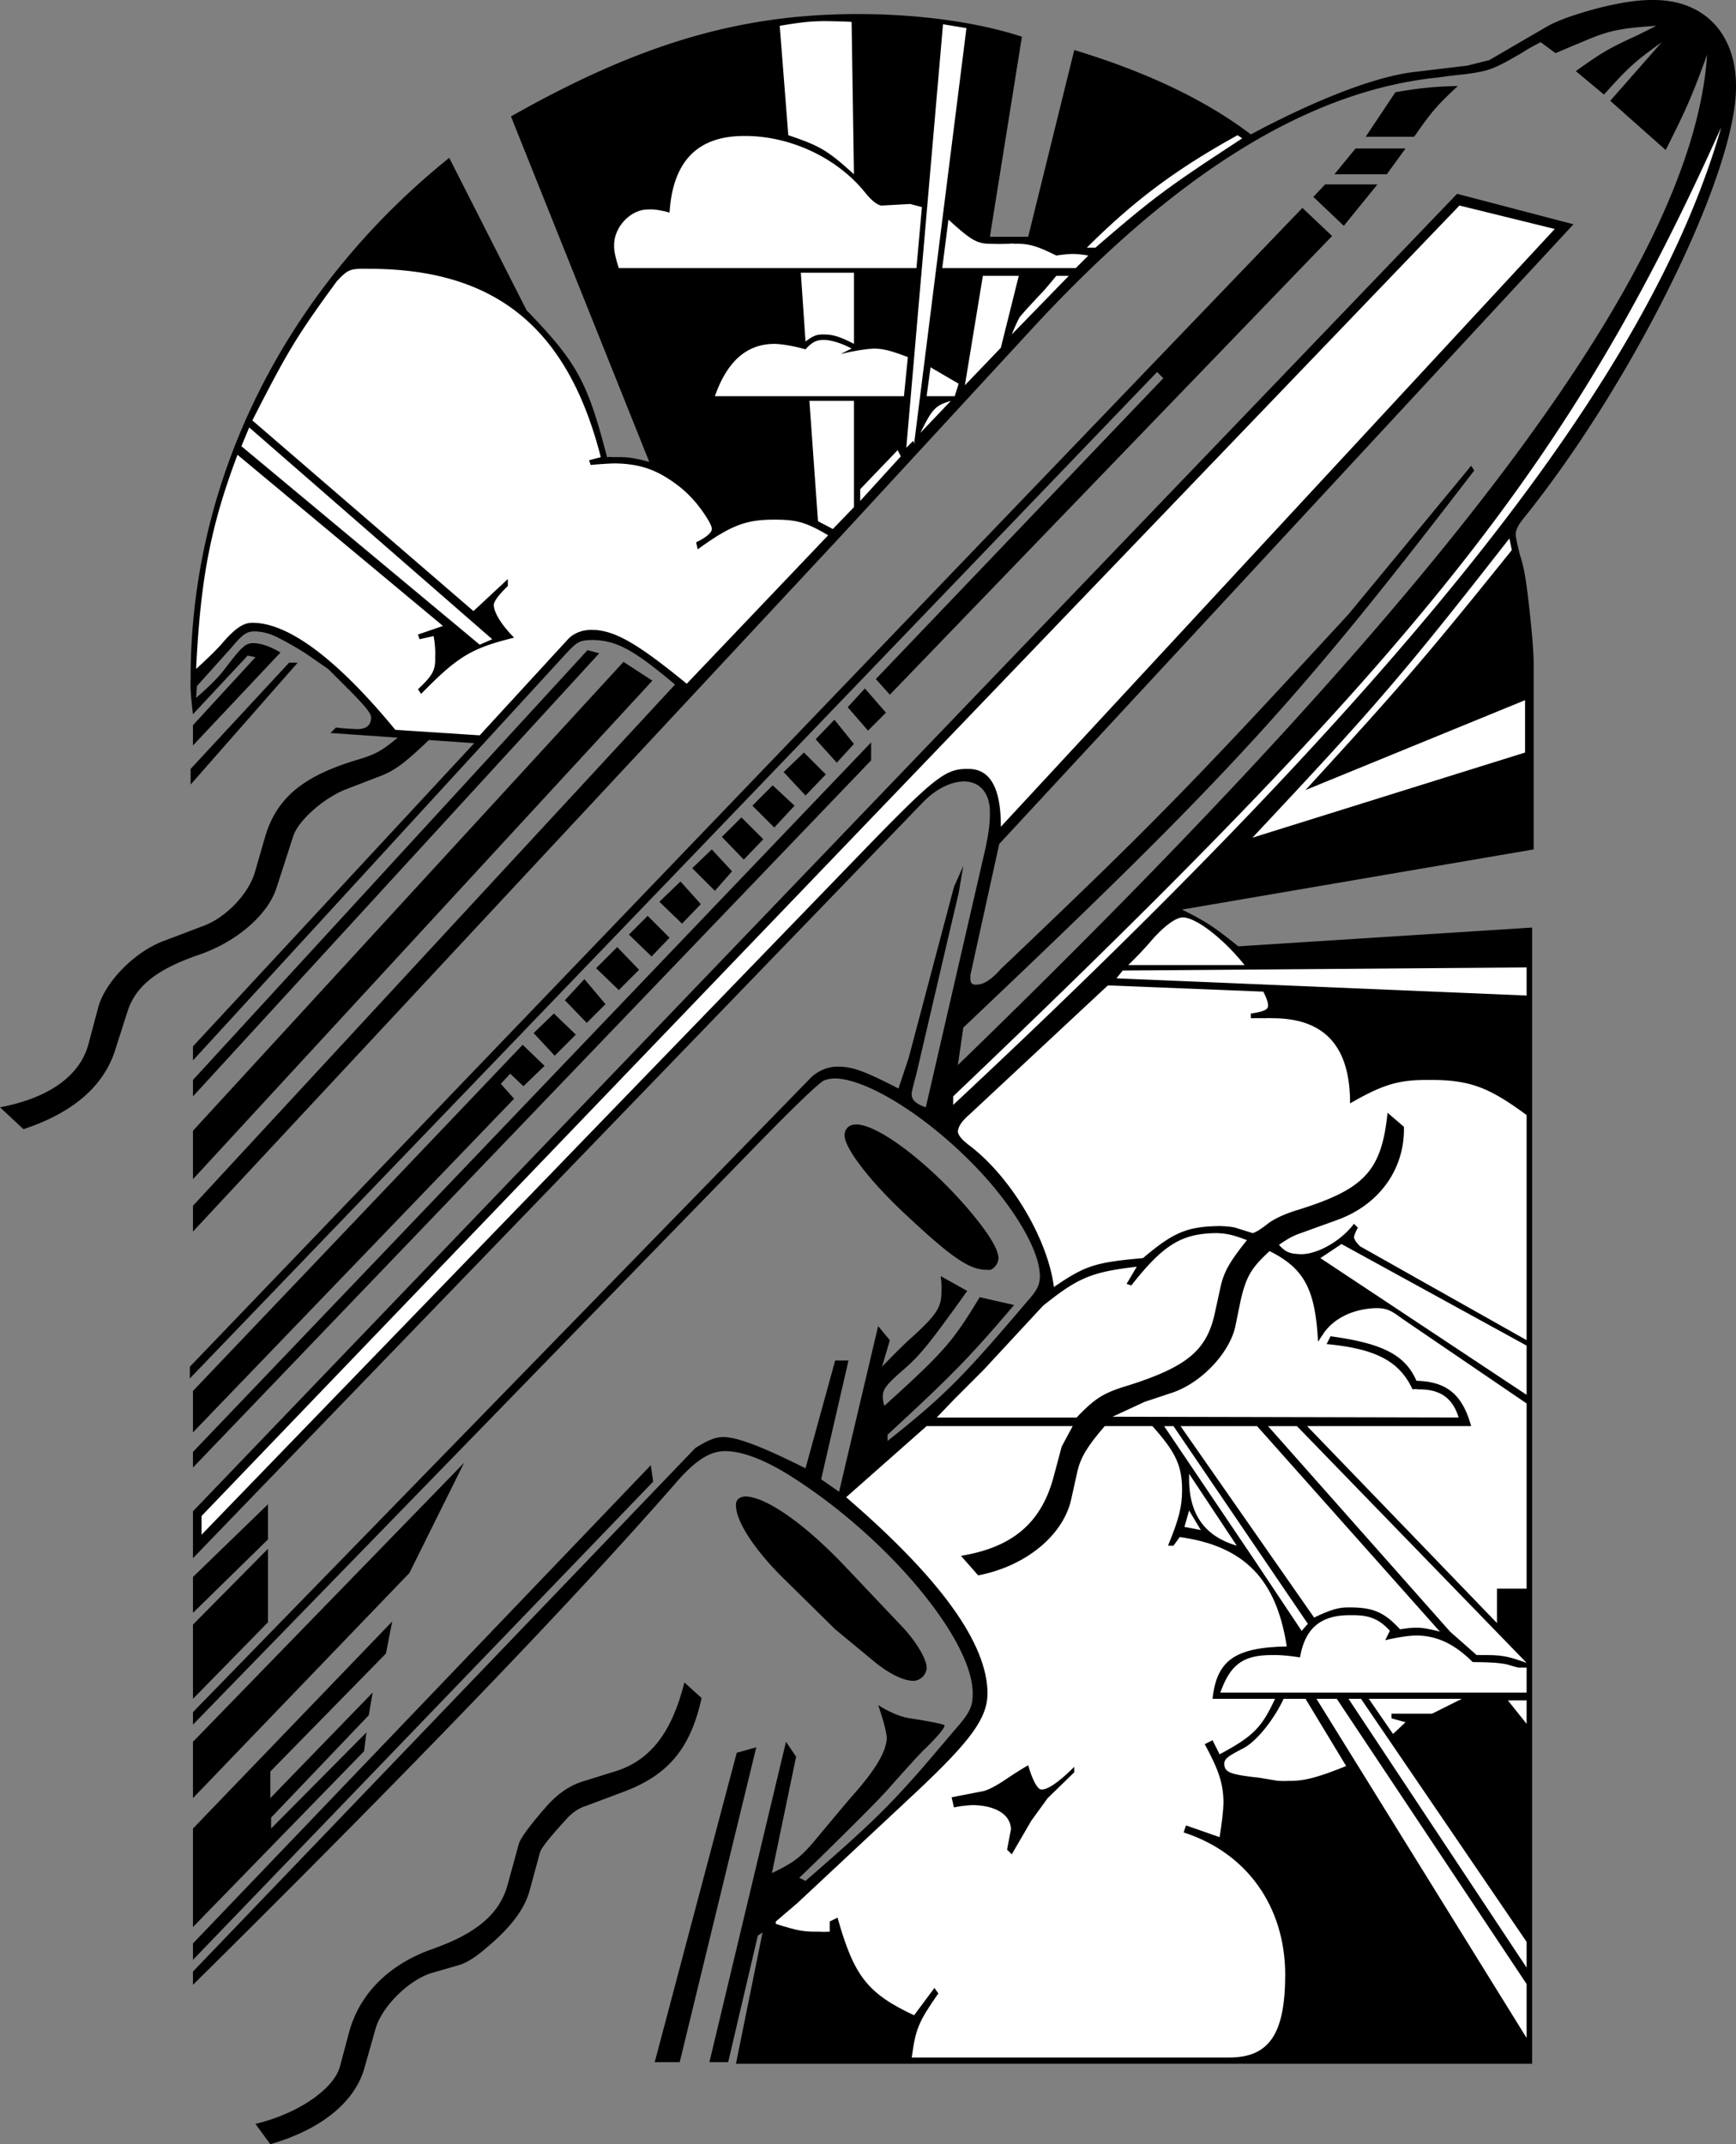
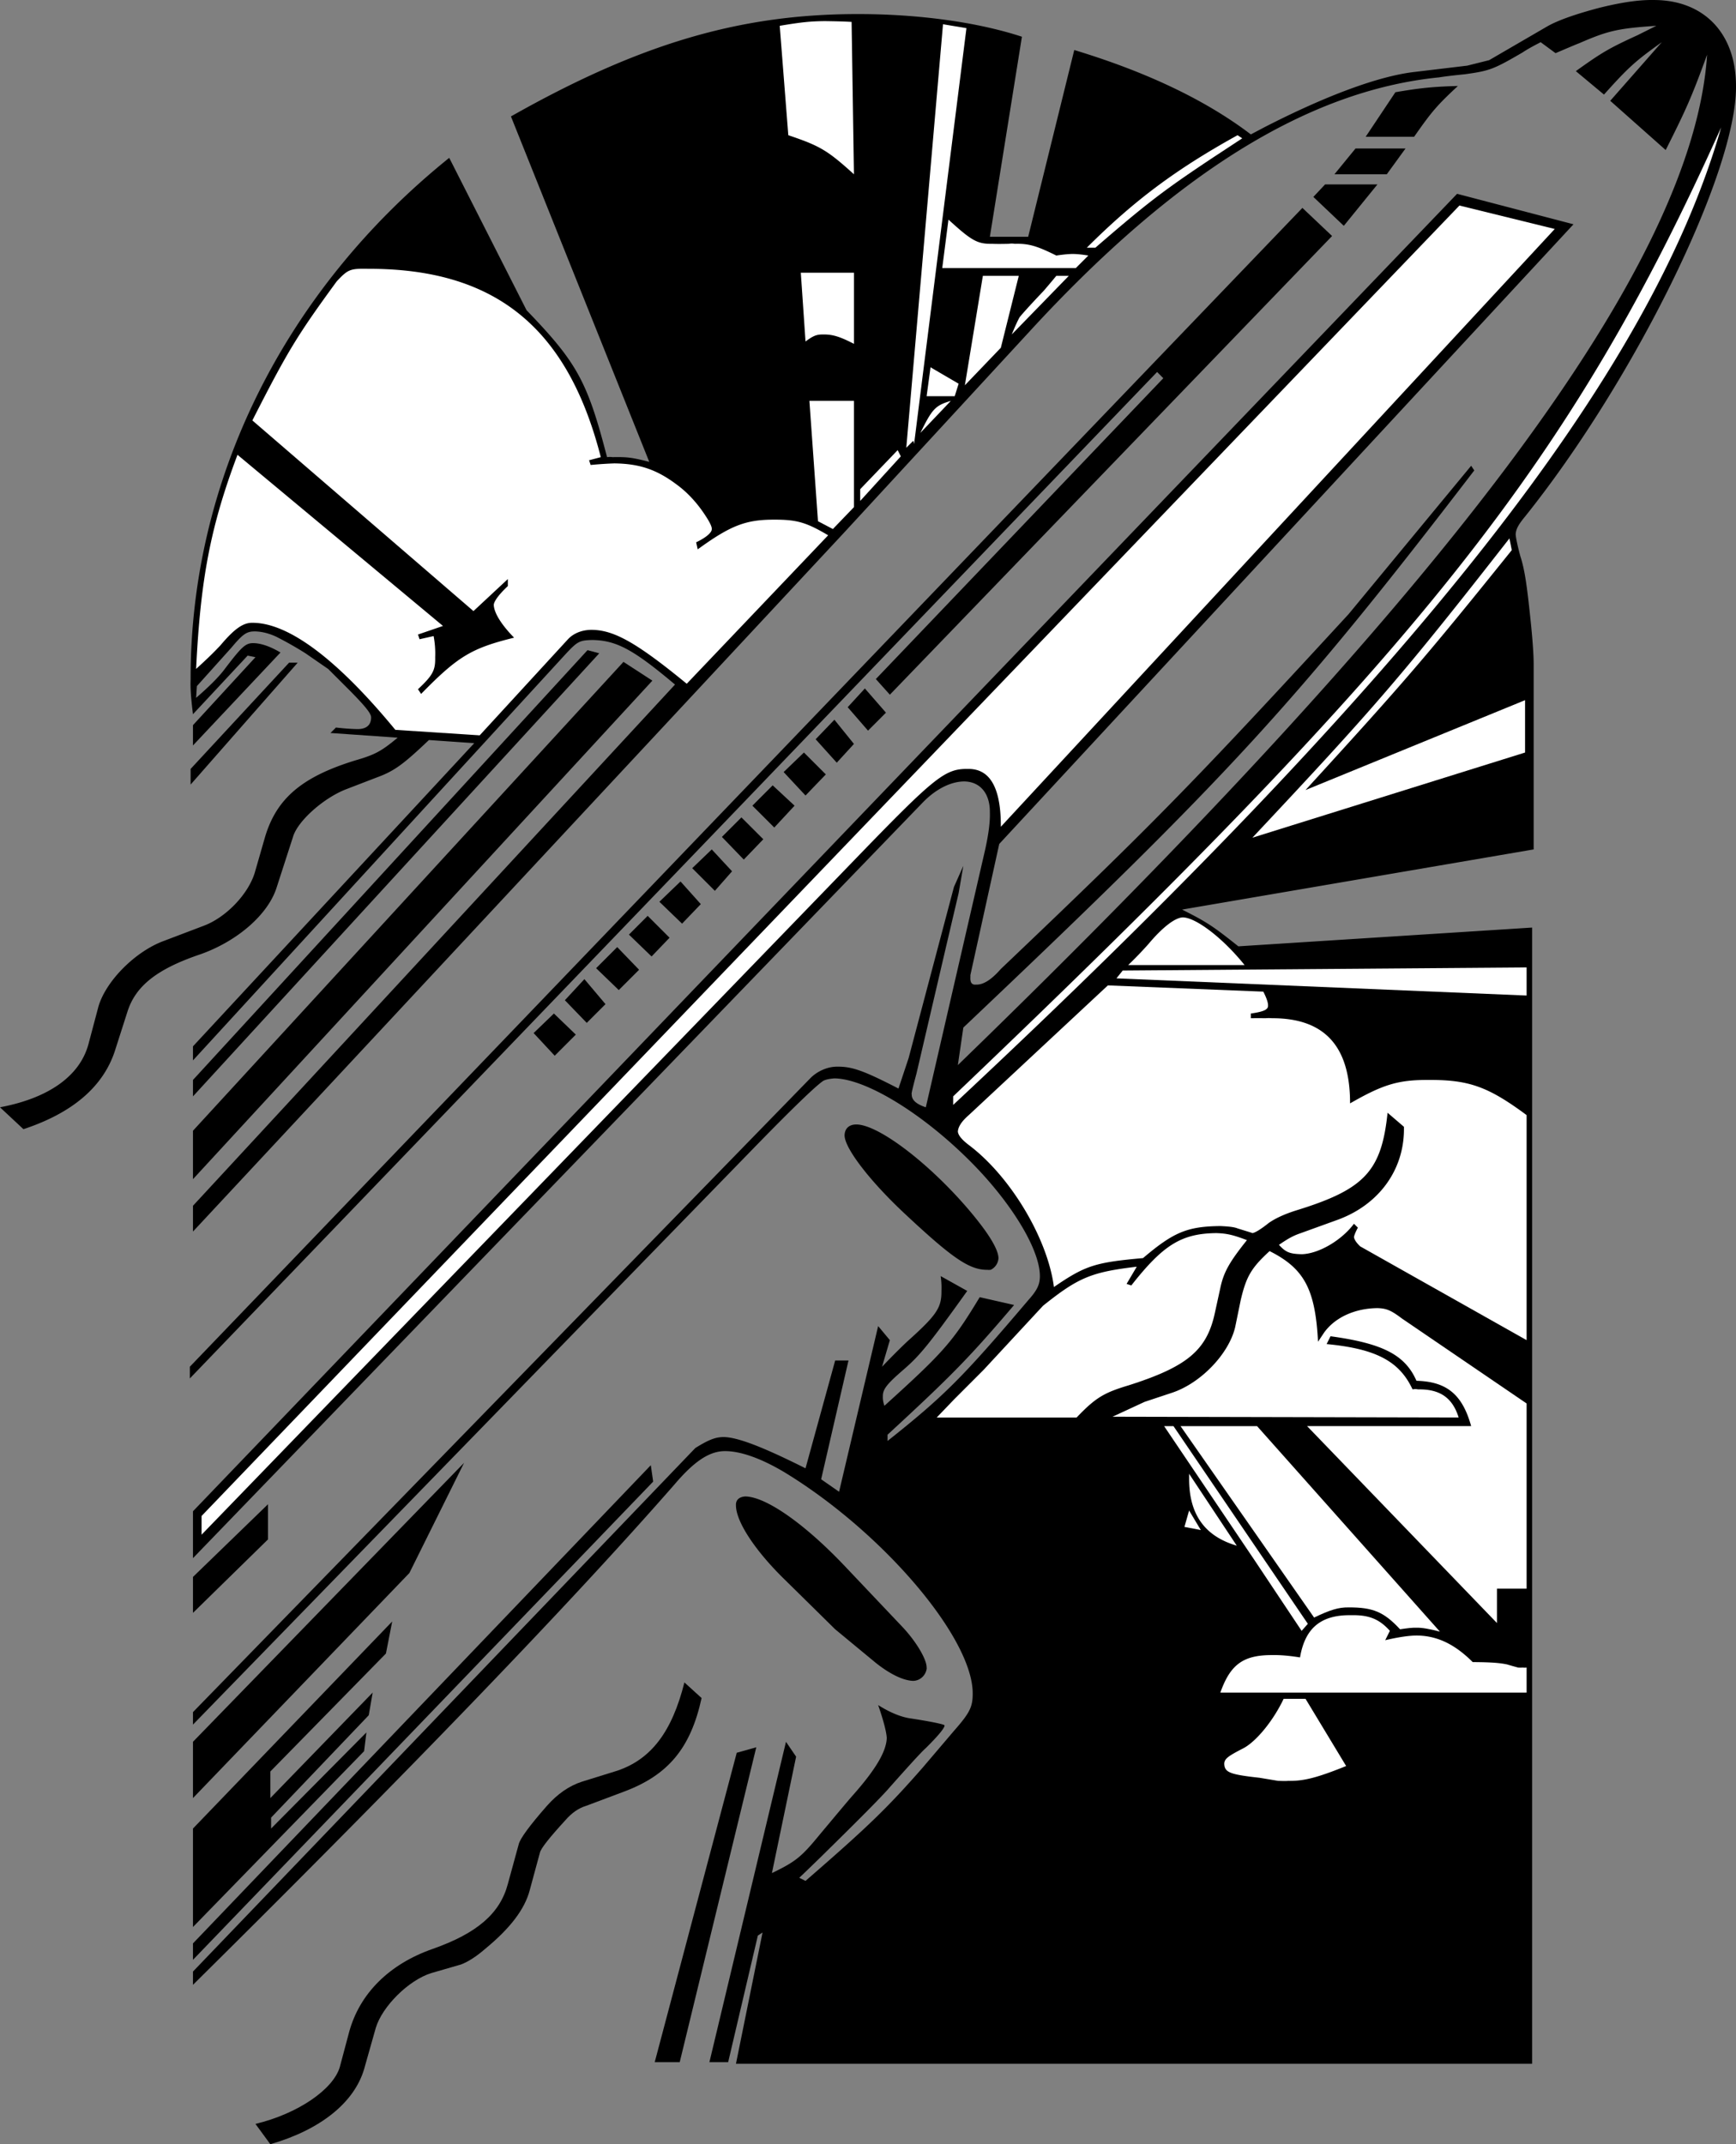
<svg xmlns="http://www.w3.org/2000/svg" width="222.199" height="274.401">
  <rect width="100%" height="100%" fill="#808080" stroke="none" />
  <path d="M0 141.702c6.2-1.168 10.168-3.97 11.3-8l1.302-4.899c.96-3.27 4.722-7.062 8.398-8.402l5-1.899c2.867-1.039 5.742-4.02 6.602-6.8l1.296-4.5c1.457-5.004 4.747-7.797 11.602-9.899 2.508-.726 3.316-1.168 5.398-2.902l-8.597-.598.699-.7c1.176.138 2.11.188 2.8.2 1.11-.012 1.7-.523 1.7-1.5 0-.492-.719-1.394-2.7-3.402L42 85.604c-.184-.121-1.152-.79-2.898-2a46.622 46.622 0 0 0-3.704-2.102c-.921-.441-1.91-.691-2.796-.699-1.043.008-1.504.32-3 2.098l-4.403 4.902-.097 1.5c1.687-1.453 2.886-2.664 3.597-3.601 2.235-2.946 2.723-3.395 3.7-3.399.98.004 2.183.414 3.5 1.2L24.698 95.4v-2.598l8-8.7-1-.202-7 7.5c-.27-2.235-.344-3.293-.3-4.5-.044-25.465 12.007-49.719 33.101-66.7l9.898 19.5c6.48 6.72 7.79 9.11 10.301 18.801.238-.03.485-.035.7 0 1.925-.035 2.488.043 4.703.602L65.398 14.9c16.473-9.317 29.36-13.11 44.403-13.098 7.785-.012 15.37 1.047 21 2.899l-4.102 25.601h4.903L137.5 6.401c9.195 2.789 16.793 6.379 22.602 10.8l1.699-.898c7.988-4.101 14.734-6.586 19.3-7.101l6.7-.801 2.8-.7 7.399-4.3c1.363-.785 3.598-1.578 6.7-2.399 2.714-.675 5.042-1.035 6.902-1 6.503-.035 10.632 4.293 10.597 11.102.035 11.016-13.039 37.57-27 55-.887 1.07-1.18 1.656-1.199 2.297.02.433.273 1.601.602 2.8.554 1.712.851 3.672 1.398 9.102.195 2.043.3 3.617.3 4.7v23.699l-45 7.699c3.157 1.59 3.942 2.105 7.2 4.703l37.602-2.402v145.402H94.199l3.403-16.8-.602.398-3.8 16.199h-2.4l9.802-41 1.296 1.902-3.097 14.899c3.02-1.457 3.773-2.059 6.097-4.899 2.415-2.887 3.848-4.598 4.301-5.101 2.906-3.286 4.254-5.582 4.301-7.301-.047-.781-.41-2.207-1.102-4.2 1.52.962 2.915 1.524 4.102 1.7 2.527.383 4.41.765 4.398.902.012.344-.863 1.38-2.398 2.899-.605.539-2.137 2.23-4.602 5-.937 1.113-3.945 4.136-9 9.101-.593.567-1.449 1.414-2.597 2.5l.8.399c7.993-6.93 10.477-9.34 15-14.5l4-4.7c2.028-2.304 2.407-3.062 2.399-4.8.008-7.122-11.531-20.653-24.102-28.301-2.968-1.766-5.59-2.703-7.597-2.7-1.985-.003-3.93 1.27-6.5 4.301-13.246 15.133-33.797 36.493-61.602 64v-1.699l64.301-67c1.703-1.055 2.555-1.39 3.602-1.402 1.757.011 4.925 1.207 10.5 4l3.796-13.797h1.704l-3.5 15.2 2.296 1.597 5-21.2 1.5 1.801-1 3.399c1.415-1.477 2.532-2.582 3.301-3.297 3.696-3.316 4.324-4.262 4.301-6.402a9.98 9.98 0 0 0-.102-1.899l3.403 1.899c-4.969 6.941-6.09 8.308-8.301 10.199-2.016 1.754-2.52 2.41-2.5 3.3-.02.34.047.766.2 1.2 7.597-6.871 8.73-8.16 12.198-13.899l4.403 1c-5.711 6.703-7.895 8.946-16.2 16.602v.797c7.212-5.719 9.594-8.102 18-18 1.149-1.285 1.497-2.004 1.5-3.098-.003-3.031-2.855-8.098-7.3-13-6.332-6.922-14.582-12.254-19-12.3-.606.046-1.078.136-1.403.3-.921.59-4.062 3.613-9.296 9l-71.403 73.399v-1.598l79-81.102c.903-.93 2.254-1.52 3.5-1.5 1.871-.02 3.414.536 7.801 2.801l1.3-3.902 5.802-21.899 1.199-2.699-.602 3.5-1.597 6.8-3.801 16.298c-.442 1.644-.64 2.5-.602 2.5-.047.058-.047.086 0 .101-.047.743.555 1.286 1.801 1.7l7.602-33c.418-1.899.632-3.477.597-4.7.035-2.476-1.258-3.984-3.3-4-1.7.016-3.575.961-5.2 2.602L24.7 199.4v-6L186.5 24.803l14.898 3.899-73.5 79.3-3.699 16.801c.016.086 0 .223 0 .399 0 .566.227.847.7.8.96.047 2-.632 3.203-2 19.41-18.472 24.336-23.5 44.5-45.398l15.699-19 .398.598c-22.816 29.746-31.34 39.035-65.398 71.3l-.7 4.801c63.887-61.898 94.145-102.695 95.899-129.3-1.95 5.343-2.61 6.859-5.3 12.199l-7.098-6.301 6.597-7.5c-3.433 2.457-4.254 3.203-7.398 6.703l-3.602-3c3.32-2.383 4.25-2.93 7.903-4.602L212 3.303c-4.875.332-6.148.613-9.8 2.2-.716.277-1.727.718-3.098 1.3l-1.903-1.402c-1.047.535-1.82.972-2.3 1.3-3.735 2.176-4.22 2.36-7.399 2.801-1.445.145-2.563.278-3.3.399-16.74 1.668-33.895 12.32-52.5 32.601l-23.7 25.7-83.3 89.402v-3.3l61.698-66.7c-5.351-4.508-7.523-5.66-10.597-5.703-1.63.043-1.887.176-3.403 1.8l-47.699 52v-1.8l36-38.797-5.8-.402c-3.317 3.16-4.47 3.988-6.7 4.8l-3.898 1.5c-2.867 1.11-6.211 4.059-6.801 6.102l-2.102 6.5c-1.09 3.418-4.976 6.812-9.699 8.5-5.601 1.887-8.36 4.074-9.398 7.398l-1.602 5c-1.504 4.567-5.414 7.926-11.699 10l-3-2.8" />
-   <path d="M24.7 183.303v-5.3l42.198-44.301L69.7 136.4l-2.7 2.602-1.7-1.601-1.198 1.3 1.699 1.903-41.102 42.7m9.601 24.3-9.6 9.797v-9.5l9.6-9.7v9.403m-9.6-21.801 86.8-90.8v2.3l-86.8 90.5v-2" />
  <path d="M24.3 176.4v-1.5L166.7 26.605l3.8 3.598L113.898 88.9l-1.796-2 36.796-38.5-.796-.797-58.602 61L24.3 176.4m.4 57.602 25.5-26.5-.802 4.102-14.796 15.098v3.402l13.097-13.5-.5 2.898-12.5 13.102v1.398l12.2-12.3-.297 2.402-21.903 22.5v-12.602M24.7 150.9v-6.198l55.1-60 3.7 2.402L24.7 150.9m-.302-50.5v-2L37 84.804h1.102l-13.704 15.598m58.902 87.1.302 2.102-58.903 61.2v-2.102l58.602-61.2M24.7 222.9l34.698-35.698-7 14.101-27.699 28.8v-7.202m9.601-25.899-9.6 9.399v-4.598l9.6-9.3v4.5M75.2 83.202l1.5.402-52 56.7v-2.102l50.5-55m12.402 132.101 2.199 2c-1.406 6.434-4.293 9.883-10 12l-4.801 1.8c-.95.286-1.832.915-2.602 1.798-2.066 2.25-3.199 3.68-3.296 4.203L67.8 241.9c-.633 2.41-2.473 4.847-5.7 7.5-1.18 1.027-2.265 1.695-3.101 2l-3.8 1.101c-2.88.891-6.259 4.239-7.098 7l-1.5 5.301c-1.278 4.29-5.594 7.75-12 9.598l-1.903-2.598c5.438-1.305 9.973-4.426 10.801-7.3l1.2-4.5c1.347-4.891 5.124-8.66 10.698-10.602 5.664-1.996 8.602-4.528 9.602-8.297l1.398-5.102c.184-.742 1.438-2.433 3.602-4.898 1.344-1.527 2.867-2.578 4.5-3.102l4.5-1.398c4.344-1.465 7.012-4.969 8.602-11.3" />
  <path d="m68.3 132.202 2.598-2.5L73.7 132.4l-2.7 2.704-2.7-2.902m6.5-6.899 2.7 3.2-2.398 2.398-2.801-2.899 2.5-2.699m6.999-1.199-2.6 2.598-2.9-2.801 2.7-2.7 2.8 2.903m3.9-4.102-2.302 2.399-2.898-2.797 2.398-2.402 2.801 2.8M83.8 263.9l10.5-39.597 2.5-.7-9.8 40.298h-3.2m.598-148.501 2.704-2.597 2.597 2.899-2.398 2.5-2.903-2.801m4.204-4.297 2.5-2.402 2.597 2.8-2.199 2.5-2.898-2.898m3.796-4 2.5-2.5L97.7 107.4l-2.5 2.601-2.8-2.898m14.498 101.399-6.398-6.3c-3.824-3.711-6.332-7.508-6.3-9.598-.032-.656.429-1.055 1.198-1.102 2.692.047 7.735 3.59 13 9.2l7.204 7.601c1.671 1.8 3.02 4.047 3 5.098a.442.442 0 0 1 0 .203c-.16.855-.856 1.469-1.704 1.5-1.261-.031-2.96-.844-4.796-2.3l-5.204-4.302M101.7 103.104l-2.598 2.797-2.801-2.797 2.597-2.602 2.801 2.602m-1.399-4.301 2.598-2.5 2.801 2.8-2.597 2.7-2.801-3m6.499-6.699 2.5 3.098-2.198 2.402-2.704-3 2.403-2.5m19.999 70.398c-.16.004-.284.024-.402 0-2.28.024-4.414-1.414-10.398-7-4.563-4.23-7.883-8.523-7.898-10.199.015-.879.57-1.402 1.5-1.402 2.793 0 9.187 4.844 14.296 10.8 2.586 3.032 3.872 5.126 3.903 6.301a1.77 1.77 0 0 1-1 1.5m-18.301-72 2.2-2.398 2.698 3.098-2.296 2.3-2.602-3m67.8-66.898L172 28.9l-3.898-3.7 1.5-1.597h6.699m-5.501-1.3 2.7-3.3h6.398l-2.398 3.3h-6.7m15.802-11.301c-2.707 2.524-3.332 3.254-5.602 6.5h-6.2l3.802-5.699c3.011-.523 4.8-.715 8-.8" />
  <path fill="#fff" d="m25.8 196.4 83.802-86.597c10.062-10.402 11.359-11.441 14.296-11.402 2.829-.04 4.223 2.43 4.204 7.402L199 29.303l-12.2-3-161 167.7v2.398m-.698-110.797c1.59-1.45 2.199-2.055 3.097-3 1.793-2.133 2.922-2.922 4.102-2.902 4.61-.02 10.863 4.664 18.3 13.699l10.797.703 11.301-12.3c.7-.75 1.778-1.196 3-1.2 2.871.004 5.766 1.625 12.2 6.898l18.101-19c-2.805-1.656-4.008-2.007-6.898-2-3.653-.008-5.598.75-9.801 3.801l-.2-.902c1.258-.598 2.032-1.254 2-1.7.032-.28-.261-.882-.8-1.699-1.063-1.636-2.305-2.98-3.7-4-2.585-1.937-4.788-2.664-8-2.699a49.34 49.34 0 0 0-3 .2l-.203-.602 1.5-.399c-4.253-16.625-13.55-24.14-29.796-24.101-2.297-.04-2.551.062-4 1.601-5.118 7.004-6.305 8.973-10.801 17.801l28.3 24.399L65 74.104v.898c-1.121 1.047-1.77 1.934-1.8 2.399.03 1.015.956 2.523 2.6 4.203-5.468 1.351-7.202 2.394-11.902 7.2l-.398-.602c1.898-1.786 2.238-2.414 2.2-4.098a11.842 11.842 0 0 0-.2-2.703l-1.8.402-.2-.601 3.2-1.098-26.302-21.902c-3.441 9.132-4.738 15.875-5.296 27.402" />
-   <path fill="#fff" d="M61.398 82.502 63 81.803 31.898 54.702l-1 2.402 30.5 25.398m56.602-56-1.5-.398-3.602.2c-.515.023-1.34-.606-2.199-1.7-3.558-4.406-9.566-7.234-15.398-7.203-6-.031-9.192 3.226-9.602 9.8-1.101-.296-1.996-.449-2.699-.398-2.234-.05-4.43 2.219-4.398 4.598-.032.668.195 1.66.597 2.902h38.102l.699-7.8M91.5 50.702h24.2l.5-5c-2.196-.844-3.06-1.051-4.302-1.098-1.02.047-2.492.262-4.296.7l1.398-.7c-1.145-.645-2.754-1.137-3.5-1.102-.977-.035-1.555.266-2.398 1.2-1.63-.446-2.98-.672-4-.7-3.528.028-6.043 2.235-7.602 6.7m7.8 195.5c2.802.89 3.61 1.035 5.598 1 .403.035.832.03 1.301 0V245.9l1-.5c2.106 7.492 3.852 9.715 9.801 12.5l2.602-3.5.5.703c-2.543 3.64-2.91 4.543-3.403 8.2h40.602c5.152.01 7.187-3.009 7.199-10.602-.012-8.739-4.93-15.602-13-18.2l.3-.898 4.302 1.5c.3-1.856.476-3.371.5-4.402-.024-2.399-.567-4.122-2.403-7.5l1-.5.903 1.8c4.257-2.273 5.386-3.394 7.097-7.101h-8c.531-4.918 2.864-6.578 9.5-6.7-1.328-8.648-5.48-12.863-13.699-14l-.8 1.102h-.7c1.406-3.426 1.797-4.992 1.8-7.101-.003-3.133-.8-4.848-3.8-8.2h-6.102c-2.242 2.606-3.066 3.98-3.5 5.801l-.796 3.598c-1.051 4.633-5.856 8.543-11.903 9.703l-2.199-2.5c6.527-1.074 10.2-4.145 11.8-9.902l1.098-4.098 1.403-2.602h-18.7l-10.3 9.102c12.082 10.402 18.066 18.715 18.097 25.098-.03 3.171-2.093 6.023-9.097 12.601l-15.2 14.2-2.8 2.398v.3" />
  <path fill="#fff" d="m109.3 22.303-.3-19.5c-1.113-.066-2.234-.082-3.398-.101-1.864.02-2.93.12-5.801.601l1.097 14c4.075 1.375 5.008 1.93 8.403 5m-6.199 21.399c.996-.739 1.406-.91 2.296-.899 1.165-.012 2.118.274 3.903 1.2V34.9H102.5l.602 8.8m3.5 24.002L109.3 64.9V51.303h-5.7l1.098 15.399 1.903 1m3.501-3.598L115.3 58.4l-.403-.797-4.796 5v1.5m5.899-6.8.898-.902.102.402 6.7-53.2-3-.5-4.7 54.2m1.8-1.903 3.9-4.097c-1.981.586-2.372 1-3.9 4.098m.802-4.699h3.597l.5-1.598-3.597-2.102-.5 3.7M137.8 181.4c2.403-2.503 3.458-3.155 6.598-4.097 7.551-2.398 10.075-4.5 11.102-9.3l.7-3.2c.421-1.988 1.167-3.316 3.402-6.101-1.805-.684-2.567-.852-3.903-.899-4.46.047-6.8 1.48-10.898 6.7l-.602-.2 1.301-2.2c-5.82.688-7.484 1.384-12 5l-7.602 8.2-3.796 3.8-2.204 2.298h17.903M120.602 34.303h17.097l1.602-1.601c-.856-.141-1.531-.204-2-.2-.45-.004-1.149.059-2.102.2-2.5-1.247-3.554-1.547-5.3-1.5a2.476 2.476 0 0 0-.797 0c-.696.015-1.38.03-2.102 0-1.89.03-2.625-.375-5.602-3.098l-.796 6.2M122 141.4c59.281-55.366 89.281-93.534 98.3-125.097-19.265 42.852-38.187 66.711-98.3 124v1.098" />
  <path fill="#fff" d="M134.898 164.702c4.016-2.754 5.278-3.153 11.403-3.7 3.914-3.324 5.668-4.054 9.898-4.101 1.028.047 1.766.12 2.2.3 1.175.364 1.835.563 1.902.602.332-.039 1.047-.465 2.097-1.3.809-.57 1.989-1.126 3.5-1.602 8.758-2.696 10.922-5.008 11.704-12.5l2.097 1.8v.301c0 5.27-3.254 9.692-8.5 11.602l-4.699 1.7c-1.004.347-1.566.66-2.8 1.5.87.96 1.394 1.16 2.902 1.198 2.136-.039 5.082-1.734 6.699-3.898l.5.5c-.309.574-.465.988-.5 1.2.035.32.316.745.8 1.198l21.297 12v-28.8c-4.91-3.637-7.363-4.52-12.5-4.5-3.914-.02-5.855.562-10.097 3 .015-7.329-3.281-10.918-10-10.899a5.351 5.351 0 0 0-.801 0 146.22 146.22 0 0 0-1.898 0v-.601c1.628-.23 2.218-.5 2.199-1 .02-.375-.184-.977-.602-1.801l-19.898-.797L124 142.702c-.914.793-1.355 1.484-1.398 2.101.043.48.503 1.059 1.5 1.8 5.285 4.024 9.992 11.911 10.796 18.099M123.5 49.303l4.602-4.8 2.296-9.2h-4.597l-2.301 14m6-6.5 7.3-7.5h-1.6c-.684.832-1.227 1.465-1.598 1.899-1.747 1.832-2.774 2.988-3.102 3.402-.21.375-.555 1.101-1 2.2m9.602-11.102h1.097c6.59-5.696 8.762-7.364 15.301-11.7l3.5-2.3-.602-.399c-7.918 4.383-13.222 8.348-19.296 14.399" />
  <path fill="#fff" d="M186.7 181.4c-.79-2.538-2.407-3.648-5.2-3.597a1.685 1.685 0 0 0-.7 0c-1.683-3.613-4.687-5.195-11-5.8l.5-1c6.68.913 9.548 2.386 11 5.699 3.876.101 5.876 1.753 7 5.8h-21l24.302 25.2v-4.399h3.796v-23.7l-16-10.901c-1.347-1.02-1.949-1.266-3.097-1.301-2.867.035-5.39 1.168-6.801 3.101l-.8 1.2c-.348-6.73-1.77-9.372-6.2-11.598-2.344 2.152-2.992 3.262-3.7 6.297l-.698 3.402c-.782 3.402-4.336 7.14-8 8.399L146.5 179.4l-4.102 1.902 44.301.098m-43.801-56.198 52.5 2.199v-3.598l-51.699.399-.8 1m1.499-1.7h14.903c-2.758-3.43-6.2-6.074-7.903-6.101-1 .027-2.613 1.273-4.398 3.402a46.261 46.261 0 0 1-2.602 2.7" />
  <path fill="#fff" d="m166.602 208.702.796-.899-17.199-25.3H149l11.602 17.199 6 9m1.598-1.7c2.066-.992 3.136-1.316 4.402-1.3 3.144-.016 4.543.59 6.597 2.8.914-.14 1.625-.222 2.102-.199.664-.023 1.676.149 3 .5l-23.403-26.3h-9.796l17.097 24.5M151.602 195.4l2.097.403-1.5-2.5zm0 0" />
  <path fill="#fff" d="m158.3 197.803-6.1-9.2v.5c-.044 4.638 1.96 7.485 6.1 8.7m-2.1 18.801h39.198V213.4a1.82 1.82 0 0 1-.5 0 3.326 3.326 0 0 1-.597 0c-.028-.012-.496-.13-1.403-.399-.941-.199-2.058-.289-4.398-.3-2.32-2.317-4.598-3.391-7.2-3.399-.972.008-2.323.203-4 .598l.598-1.2c-1.375-1.523-2.683-2.05-5-2-3.836-.05-5.867 1.66-6.5 5.403-1.304-.207-2.464-.32-3.5-.3-3.75-.02-5.41 1.171-6.699 4.8m16.101 9.399-5.198-8.601H164.3c-1.367 2.887-3.63 5.61-5.301 6.402-1.895.98-2.258 1.281-2.3 1.899.042 1.113.695 1.382 4.5 1.8l2.402.399c.449.008.855.035 1.296 0 1.997.035 3.696-.406 7.403-1.899m-12-118.8 34.9-10.899v-6.7l-28.098 11.5c12.543-13.702 15.468-17.112 26.398-30.702l-.3-1.5c-13.512 17.293-17.165 21.55-32.9 38.3" />
-   <path fill="#fff" d="m185.602 208.803 3.398 3c.176-.02.355-.023.5 0 2.684-.023 3.336.09 5.898 1L166 182.503h-3.7l23.302 26.3m9.796 52v-6.902l-24.296-36.5H168.5l26.898 43.402M169 161.002l26.398 17.5v-6.3l-23.699-13-2.699 1.8m26.398 90.801v-3.3L174.2 217.4h-1.597l22.796 34.402M178.3 221.9l1.598-1.5-1.796-.5v-.597h5.199l3.8-1.902H175.2l3.102 4.5m17.096-1.297v-3H193Zm0 0" />
  <path d="M131.602 225.9c.52 1.84 1.214 3.153 1.699 3.102.812.051 2.312-1.015 4.199-2.898v.7l-3.398 3.3-2.102 2.898-2.5 4.301-.602-.601.5-2.598c-.043-1.879-1.953-3.059-4.898-3.102-.793.043-1.59.114-2.398.301l-.301-1.3 4.097-.801c.63-.153 1.653-.684 3-1.598a46.74 46.74 0 0 1 2.704-1.703" />
</svg>